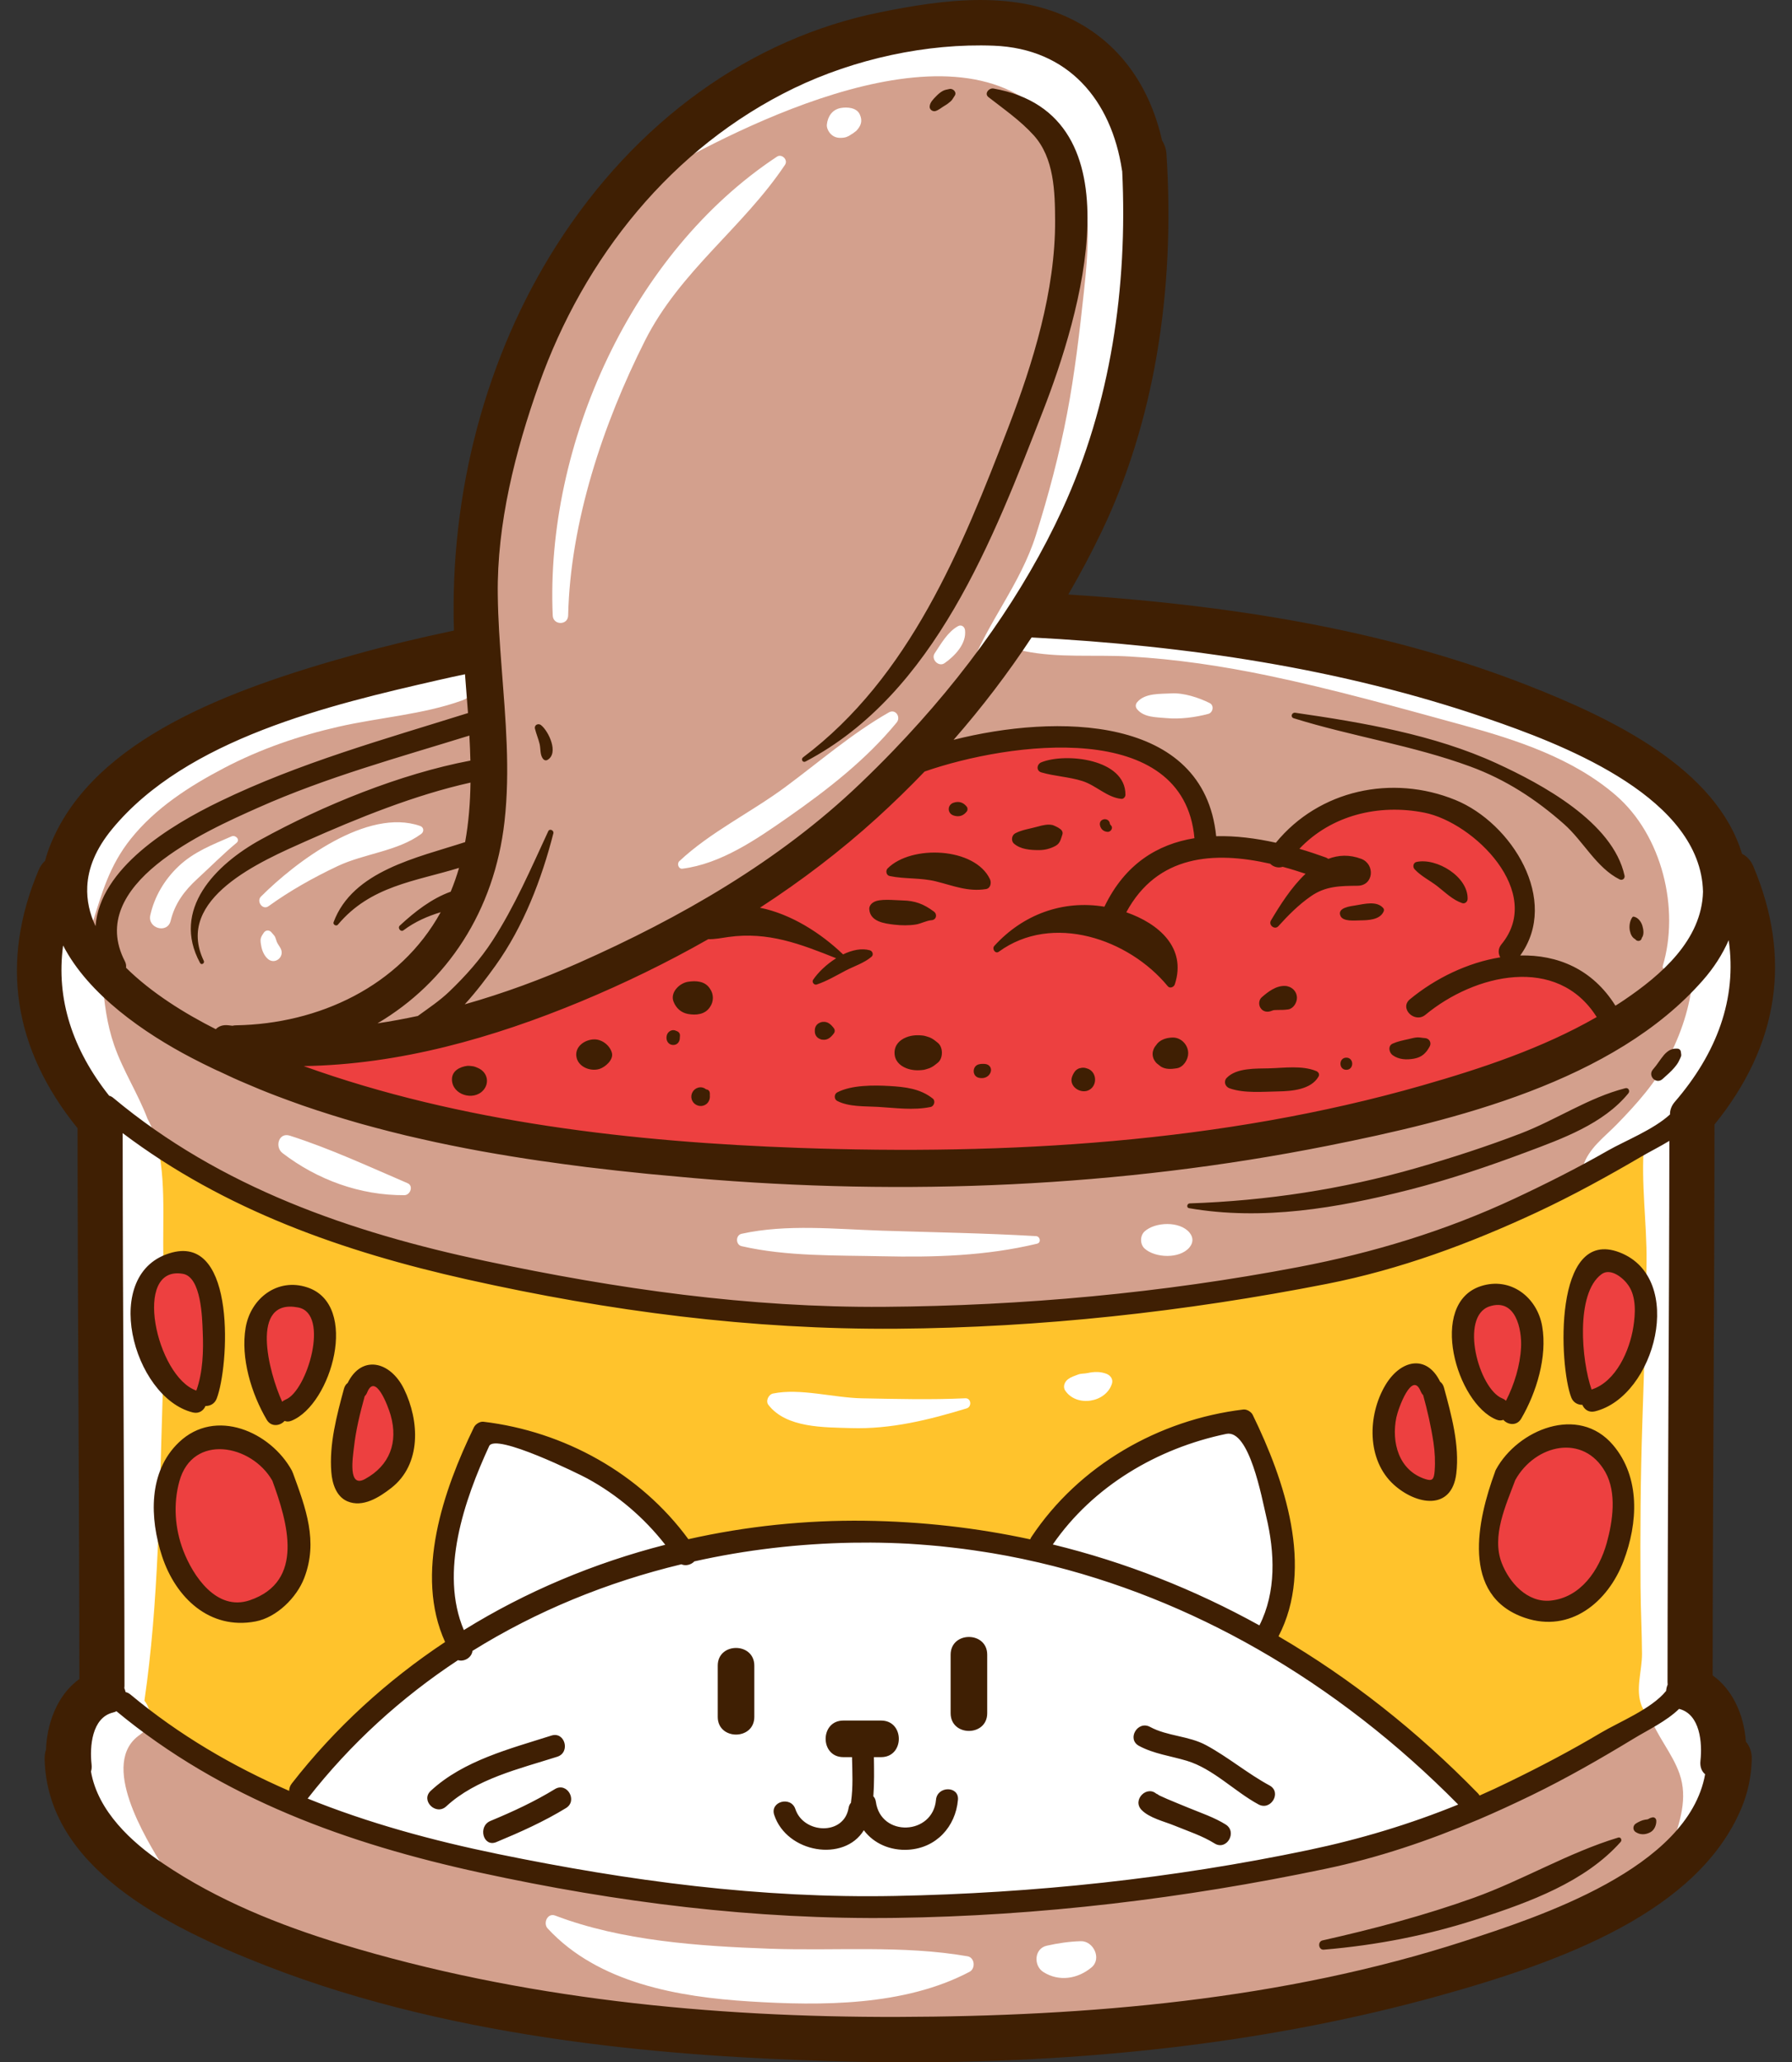
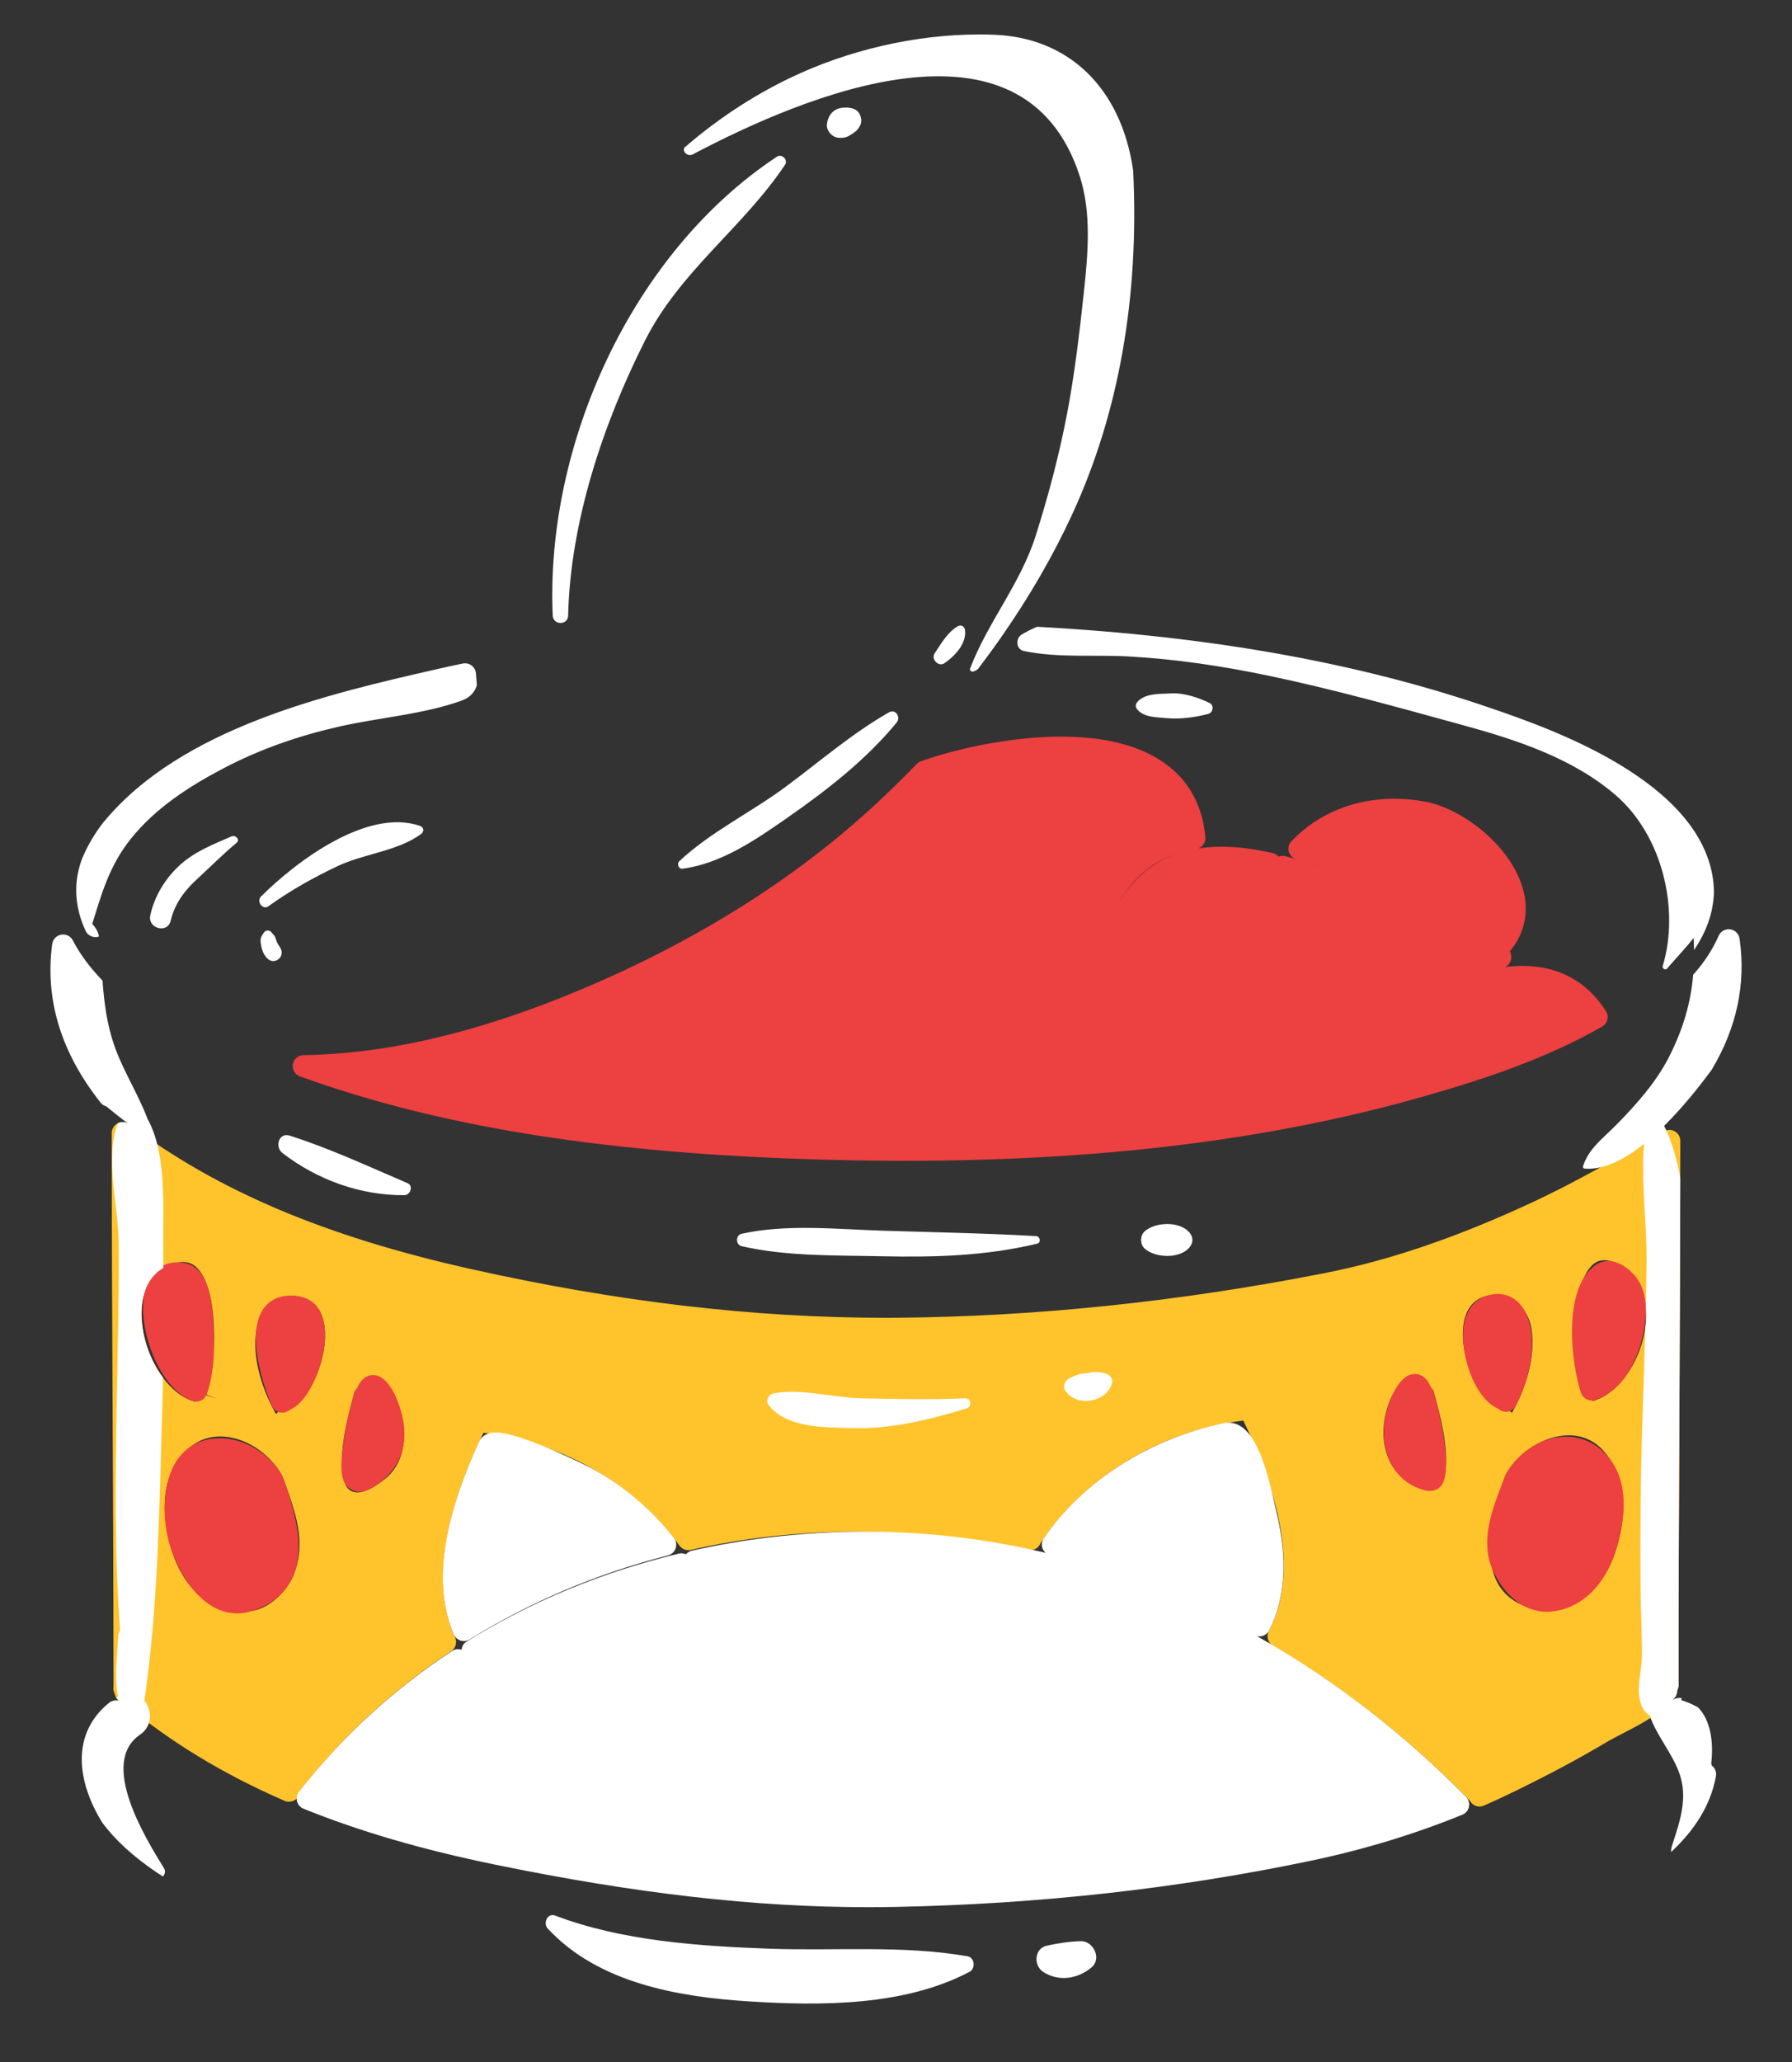
<svg xmlns="http://www.w3.org/2000/svg" height="499.3" preserveAspectRatio="xMidYMid meet" version="1.0" viewBox="-4.1 0.0 434.0 499.3" width="434.0" zoomAndPan="magnify">
  <rect x="-4.1" y="0.0" width="434.0" height="499.3" fill="#333333" stroke="none" />
  <g id="change1_1">
-     <path d="M410.553,427.55c0.74,0.61,1.094,1.576,0.924,2.52c-4.376,24.34-40.498,36.088-59.905,42.399l-0.238,0.077 c-38.454,12.449-82.271,18.317-137.893,18.469l-1.811,0.003c-50.797,0-94.557-5.806-133.779-17.75 c-18.097-5.508-32.056-11.815-43.933-19.85c-10.847-7.299-17.108-15.381-18.601-24.021c-0.074-0.425-0.042-0.858,0.089-1.268 c0.047-0.146,0.058-0.36,0.03-0.618c-0.713-6.411,0.791-13.836,7.154-15.427c0.144-0.032,0.205-0.056,0.272-0.092 c0.391-0.206,0.816-0.306,1.239-0.306c0.606,0,1.208,0.207,1.696,0.61c21.919,18.141,49.561,30.387,86.989,38.537 c33.807,7.351,64.867,10.923,94.952,10.923c1.635,0,3.275-0.012,4.917-0.032c33.544-0.441,68.426-4.418,103.676-11.815 c11.785-2.461,23.691-6.287,36.397-11.696c4.116-1.755,8.372-3.701,13.012-5.954c7.326-3.563,14.856-7.739,24.411-13.543 c0.925-0.563,1.919-1.126,2.938-1.7c2.736-1.543,5.565-3.14,7.629-5.146c0.501-0.488,1.168-0.751,1.852-0.751 c0.217,0,0.437,0.026,0.652,0.081c6.352,1.61,7.856,9.028,7.146,15.433C410.347,426.84,410.316,427.357,410.553,427.55z M245.737,151.69c-0.891,0-1.728,0.447-2.219,1.196c-5.6,8.501-11.881,16.744-18.671,24.501c-0.767,0.875-0.875,2.147-0.266,3.14 c0.491,0.801,1.356,1.268,2.267,1.268c0.216,0,0.436-0.027,0.652-0.081c5.808-1.473,14.786-3.228,24.573-3.228 c15.181,0,33.702,4.208,35.724,24.253c0.137,1.361,1.283,2.391,2.643,2.391c0.025,0,0.83-0.015,1.208-0.015 c3.854,0,8.118,0.514,12.675,1.528c0.193,0.043,0.387,0.064,0.578,0.064c0.788,0,1.549-0.351,2.059-0.975 c6.404-7.832,16.058-12.323,26.483-12.323c4.77,0,9.46,0.928,13.936,2.753c7.617,3.11,14.516,10.796,16.777,18.691 c1.108,3.875,1.623,9.611-2.228,14.945c-0.592,0.819-0.667,1.902-0.196,2.795c0.459,0.875,1.367,1.419,2.351,1.419 c0.021,0,0.773-0.009,0.773-0.009c6.026,0,14.394,1.894,20.025,10.915c0.505,0.807,1.371,1.25,2.258,1.25 c0.476,0,0.956-0.126,1.391-0.395c0.727-0.446,1.452-0.913,2.15-1.39c8.568-5.792,19.998-15.037,20.323-28.524 c-0.02-0.795-0.077-1.571-0.158-2.389c-2.847-24.468-39.839-37.182-53.765-41.968c-32.264-11.108-68.639-17.589-111.205-19.81 C245.828,151.691,245.782,151.69,245.737,151.69z M19.035,226.909c0.158,0,0.318-0.014,0.479-0.042 c1.036-0.19,1.813-0.981,2.064-1.977c-0.089,3.014,0.645,6.043,2.215,9.05c-0.119,0.832,0.163,1.671,0.76,2.264 c6.916,6.856,16.007,12.143,22.417,15.371c0.379,0.191,0.789,0.283,1.195,0.283c0.71,0,1.41-0.285,1.926-0.825 c0.036-0.039,0.148-0.155,0.56-0.155c0.101,0,0.208,0.007,0.34,0.023l0.886,0.106c0.102,0.013,0.224,0.019,0.328,0.019 c0.216,0,0.433-0.027,0.644-0.081c0.075-0.017,0.126-0.025,0.27-0.025c23.466-0.403,43.746-12.187,52.924-30.749 c6.762-13.64,6.925-28.99,6.191-42.207c-0.045-0.818-0.465-1.569-1.137-2.036c-0.45-0.312-0.98-0.475-1.517-0.475 c-0.259,0-0.519,0.04-0.772,0.117c0.41-0.127,0.82-0.252,1.23-0.381c1.179-0.368,1.946-1.499,1.857-2.73 c-0.122-1.66-0.253-3.314-0.383-4.961c-0.118-1.485-0.235-2.963-0.344-4.433c-0.057-0.763-0.439-1.465-1.05-1.925 c-0.464-0.351-1.027-0.536-1.6-0.536c-0.179,0-0.359,0.018-0.538,0.055c-2.166,0.447-4.332,0.913-6.468,1.411 c-26.03,5.949-61.679,14.098-80.524,36.996c-4.134,5.022-6.358,10.223-6.609,15.473c-0.173,3.629,0.583,7.278,2.249,10.839 C17.071,226.324,18.017,226.909,19.035,226.909z M21.638,267.877c22.642,18.912,51.627,31.636,91.219,40.041 c35.971,7.624,66.086,11.175,94.776,11.175l2.4-0.009c34.589-0.255,68.521-3.514,100.859-9.686 c19.326-3.688,36.623-9.168,52.883-16.754c8.603-4.024,16.079-7.864,22.855-11.741c1.154-0.66,2.601-1.377,4.134-2.139 c3.886-1.928,8.29-4.112,11.392-6.966c0.559-0.515,0.87-1.242,0.858-2.003c-0.009-0.433,0.155-0.84,0.485-1.229 c11.187-12.949,15.796-26.843,13.696-41.295c-0.17-1.174-1.096-2.093-2.271-2.253c-0.122-0.016-0.241-0.023-0.36-0.023 c-1.041,0-2.004,0.614-2.431,1.588c-1.408,3.202-3.358,6.232-5.805,9.011c-19.944,22.786-54.745,32.317-89.383,39.225 c-33.073,6.59-67.813,9.932-103.256,9.932c-16.355,0-33.009-0.721-49.5-2.142c-36.712-3.162-79.111-8.736-115.245-26.122 c-1.628-0.768-3.338-1.62-5.379-2.682c-8.473-4.419-23.639-13.687-30.017-26.093c-0.46-0.896-1.379-1.443-2.363-1.443 c-0.149,0-0.3,0.013-0.451,0.038c-1.144,0.197-2.028,1.113-2.183,2.263c-1.817,13.384,2.118,26.3,11.695,38.387 C20.612,267.418,21.068,267.736,21.638,267.877z M114.961,164.74c0.859,11.175,1.749,22.728,0.484,33.874 c-2.295,20.37-12.761,37.018-29.471,46.879c-1.094,0.646-1.579,1.976-1.156,3.174c0.38,1.075,1.393,1.773,2.505,1.773 c0.128,0,0.258-0.009,0.388-0.028c15.81-2.321,32.405-7.3,49.331-14.8c28.924-12.821,51.476-27.178,68.942-43.885 c2.846-2.72,5.616-5.477,8.23-8.195c9.098-9.451,17.229-19.294,24.17-29.257c6.822-9.779,12.617-19.813,17.227-29.824 c11.237-24.423,16.195-52.372,14.737-82.958c0-0.169-0.051-0.498-0.082-0.664c-2.977-19.588-15.525-31.706-33.568-32.416 c-1.199-0.046-2.402-0.07-3.614-0.07c-15.494,0-31.837,3.768-46.022,10.611c-28.929,13.996-51.357,40.022-63.151,73.284 c-7.006,19.738-10.314,36.693-10.111,51.829c0.068,5.604,0.427,11.186,0.946,17.835L114.961,164.74z" fill="#D3A08D" />
-   </g>
+     </g>
  <g id="change2_1">
    <path d="M354.234,437.415c-0.951,0-1.864-0.512-2.343-1.397l2.34-1.26l-2.34,1.259 c-14.542-14.896-30.598-27.534-47.692-37.521c-1.225-0.715-1.672-2.267-1.016-3.525c6.397-12.249,4.319-29.411-6.176-51.013 c-19.989,2.467-38.381,13.544-49.095,29.652c-0.388,1.071-1.417,1.771-2.521,1.771c-0.185,0-0.37-0.021-0.554-0.062 c-12.819-2.775-26.115-4.27-39.518-4.44c-0.755-0.011-1.511-0.013-2.267-0.013c-13.442,0-26.851,1.482-39.855,4.411 c-0.194,0.045-0.39,0.065-0.584,0.065c-0.836,0-1.637-0.395-2.144-1.087c-10.983-15.014-28.275-24.961-47.482-27.33 c-10.059,20.764-12.377,37.445-6.87,49.554c0.54,1.189,0.137,2.595-0.951,3.316c-14.122,9.374-26.406,20.708-36.512,33.689 c0,0.896-0.48,1.799-1.23,2.292c-0.468,0.307-1.025,0.48-1.577,0.48c-0.333,0-0.662-0.063-0.97-0.196 c-14.929-6.49-27.717-14.254-39.093-23.732c-1.014-0.22-1.838-1.038-2.063-2.052c-0.038-0.17-0.071-0.282-0.111-0.363 c-0.202-0.432-0.286-0.909-0.242-1.382c0.011-0.112,0.024-0.229,0.024-0.355c-0.008-22.299-0.117-44.967-0.221-66.89 c-0.104-21.931-0.213-44.607-0.221-66.925c0-1.008,0.569-1.93,1.472-2.379c0.375-0.188,0.782-0.28,1.186-0.28 c0.567,0,1.131,0.182,1.6,0.536c21.244,16.028,47.467,27.145,82.526,34.985c35.671,7.976,68.551,11.853,100.521,11.853 c0.921,0,1.845-0.003,2.769-0.01c33.62-0.257,68.521-3.893,103.732-10.812c15.722-3.095,32.191-8.715,50.35-17.185 c7.523-3.521,15.457-7.754,24.96-13.315c0.917-0.536,1.894-1.066,2.895-1.61c1.277-0.69,2.596-1.407,3.849-2.173 c0.425-0.26,0.905-0.39,1.387-0.39c0.447,0,0.896,0.112,1.298,0.339c0.841,0.471,1.359,1.356,1.359,2.321 c-0.017,21.279-0.121,42.903-0.218,63.816c-0.107,22.032-0.216,44.817-0.226,67.233c0,0.129,0.014,0.247,0.024,0.363 c0.04,0.439-0.031,0.88-0.203,1.285c-0.094,0.216-0.148,0.439-0.166,0.664c-0.038,0.544-0.241,1.063-0.586,1.486 c-2.954,3.645-8.034,6.275-12.518,8.599c-1.498,0.776-2.914,1.509-4.046,2.183c-6.703,3.986-14.022,7.898-22.382,11.959 c-2.489,1.22-4.926,2.349-7.239,3.36C354.95,437.343,354.59,437.415,354.234,437.415z M49.249,347.814 c-3.106,0-5.859,1.121-8.178,3.334c-7.933,7.558-5.023,19.876-3.403,24.822c2.268,6.92,7.803,14.317,16.54,14.317 c1.004,0,2.042-0.1,3.084-0.298c3.889-0.735,8.199-4.637,9.812-8.876c2.997-7.803,0.404-14.896-2.597-23.108 c0,0-0.161-0.428-0.182-0.485c-0.052-0.098-0.099-0.197-0.138-0.3C61.093,351.674,54.973,347.814,49.249,347.814z M360.446,357.37 c-4.054,11.041-4.797,19.797-2.153,25.328c1.49,3.113,4.041,5.246,7.796,6.519c1.616,0.546,3.234,0.823,4.806,0.823 c6.551,0,12.725-5.104,15.725-13.001c1.818-4.77,5.251-16.788-2.093-25.438c-2.294-2.697-5.216-4.065-8.679-4.065 c-5.85,0-12.282,4.011-15.294,9.536l-0.017-0.003c-0.001,0.01-0.005,0.02-0.008,0.03 C360.505,357.193,360.478,357.284,360.446,357.37z M81.786,336.923c-1.665,6.106-3.512,12.94-2.992,19.333 c0.094,1.193,0.504,4.039,2.28,4.815c0.434,0.187,0.899,0.281,1.409,0.281c2.218,0,4.786-1.799,6.525-3.151 c6.209-4.824,5.568-14.125,2.344-20.727c-1.318-2.679-3.384-4.415-5.261-4.415c-1.779,0-2.942,1.62-3.607,2.979 C82.317,336.382,82.079,336.683,81.786,336.923z M338.819,332.772c-1.699,0-3.661,1.527-5.127,3.989 c-3.663,6.188-4.085,15.644,1.558,20.752c2.205,1.999,4.894,3.239,7.021,3.239c0.864,0,3.166,0,3.689-4.283 c0.757-6.271-1.155-13.311-2.843-19.521l-0.079-0.3c-0.344-0.252-0.557-0.546-0.744-0.928 C341.636,334.375,340.5,332.772,338.819,332.772z M66.694,313.771c-4.225,0-7.875,3.413-8.679,8.119 c-1.207,7.061,1.646,15.185,4.735,20.462c0.029-0.014,0.059-0.037,0.08-0.062c0.515-0.583,1.247-0.898,1.993-0.898 c0.269,0,0.54,0.043,0.803,0.124c4.761-2.003,9.236-11.264,8.99-18.762c-0.103-3.149-1.077-7.185-5.13-8.517 C68.546,313.926,67.609,313.771,66.694,313.771z M359.991,341.127c0.753,0,1.489,0.321,2.005,0.914 c0.015,0.017,0.036,0.034,0.061,0.048c3.104-5.343,5.927-13.449,4.723-20.484c-0.793-4.703-4.438-8.112-8.67-8.112 c-0.913,0-1.849,0.156-2.781,0.463c-4.062,1.339-5.038,5.379-5.14,8.534c-0.243,7.488,4.228,16.738,9.042,18.749 C359.48,341.165,359.736,341.127,359.991,341.127z M40.22,305.565c-0.592,0-1.241,0.09-1.93,0.27 c-7.114,1.848-8.136,8.538-8.112,12.358c0.06,9.604,6.163,19.521,13.061,21.224c0.414-0.988,1.36-1.638,2.428-1.638 c0.016,0,0.031,0,0.046,0l2.666,0.867l-2.479-0.956c2.033-5.27,3.349-22.72-1.393-29.631 C43.34,306.357,41.978,305.565,40.22,305.565z M384.452,305.14c-0.987,0-2.467,0.245-3.906,2.348 c-4.706,6.874-3.556,24.961-1.633,29.914l0.162,0.093c1.078,0,2.099,0.649,2.51,1.645c0.02,0.05,0.041,0.076,0.046,0.084 c6.51-1.701,12.335-10.438,12.907-19.555c0.203-3.263-0.1-11.152-7.348-13.945C386.186,305.337,385.263,305.14,384.452,305.14z" fill="#FFC32C" />
  </g>
  <g id="change3_1">
-     <path d="M383.924,248.563c0.628-0.36,1.081-0.961,1.255-1.663c0.176-0.703,0.057-1.446-0.33-2.059 c-4.523-7.177-11.512-10.97-20.217-10.97c-1.374,0-2.776,0.098-4.193,0.29c0.525-0.28,0.954-0.736,1.212-1.276 c0.377-0.79,0.347-1.771-0.089-2.528c3.934-4.755,4.884-10.448,2.747-16.463c-3.572-10.066-14.685-18.08-22.939-19.732 c-2.571-0.51-5.179-0.768-7.755-0.768c-9.798,0-18.661,3.657-24.956,10.3c-0.637,0.673-0.878,1.629-0.634,2.525 c0.213,0.784,0.77,1.422,1.505,1.74c-0.778-0.23-1.543-0.445-2.294-0.646c-0.227-0.06-0.46-0.09-0.694-0.09 c-0.3,0-0.601,0.049-0.884,0.149c-0.092,0-0.2-0.054-0.238-0.091c-0.356-0.366-0.813-0.622-1.312-0.735 c-4.53-1.03-8.576-1.531-12.368-1.531c-1.944,0-3.804,0.135-5.574,0.408c1.068-0.425,1.768-1.514,1.662-2.705 c-1.4-15.71-13.808-24.362-34.935-24.362c-10.532,0-23.218,2.221-33.935,5.944c-0.398,0.138-0.756,0.369-1.046,0.672 c-3.629,3.782-7.46,7.514-11.387,11.088c-19.466,17.687-43.34,32.48-70.959,43.971c-24.275,10.081-45.916,15.133-66.16,15.442 c-1.284,0.021-2.369,0.955-2.581,2.221c-0.211,1.267,0.512,2.503,1.72,2.939c32.907,11.862,71.287,18.206,120.786,19.966 c8.762,0.311,17.405,0.47,25.689,0.469c47.943,0,89.188-5.138,126.087-15.703C354.481,261.535,370.025,256.545,383.924,248.563z M266.69,218.907c3.359-6.086,8.023-10.101,14.145-12.164C274.833,208.862,270.105,212.925,266.69,218.907z M313.224,209.125 c0.896,0.296,1.832,0.619,2.829,0.972c0.003,0.005,0.006,0.009,0.007,0.014C315.086,209.762,314.143,209.434,313.224,209.125z M74.528,321.608c0.652,6.867-3.327,17.67-8.446,19.734c-0.498,0.458-1.162,0.712-1.833,0.712c-0.171,0-0.344-0.017-0.514-0.051 c-0.834-0.166-1.559-0.714-1.913-1.487c-2.004-4.367-6.322-17.074-2.299-23.346c1.009-1.575,2.984-3.45,6.665-3.45 c0.776,0,1.61,0.086,2.479,0.258C71.993,314.631,74.13,317.412,74.528,321.608z M30.804,313.431 c0.829-4.872,3.839-7.778,8.055-7.778c0.582,0,1.191,0.055,1.813,0.164c6.41,1.121,6.798,11.601,6.964,16.077l0.015,0.382 c0.182,4.017,0.207,9.994-1.695,15.316c-0.378,1.058-1.38,1.764-2.503,1.764h-0.017c-0.299,0-0.595-0.05-0.877-0.148 C34.715,336.462,29.288,322.36,30.804,313.431z M64.359,357.616c3.154,8.625,5.611,17.57,2.258,24.574 c-1.751,3.66-4.912,6.286-9.392,7.807c-1.289,0.438-2.588,0.656-3.868,0.656c0,0,0,0,0,0c-7.453,0-12.933-7.4-15.576-14.324 c-2.268-5.969-2.623-12.489-1-18.368c1.676-6.093,6.273-9.729,12.297-9.729c5.975,0,12.042,3.608,15.097,8.983 C64.246,357.343,64.309,357.476,64.359,357.616z M93.07,341.939c2.251,7.948-0.484,14.696-7.504,18.515 c-0.923,0.507-1.789,0.755-2.64,0.755c-0.001,0-0.001,0-0.001,0c-1.148,0-2.199-0.473-2.957-1.328 c-1.769-1.998-1.505-5.496-1.049-9.21l0.077-0.643c0.503-4.525,1.639-8.91,2.666-12.668c0.13-0.477,0.393-0.909,0.757-1.248 c1.074-2.74,2.881-3.153,3.858-3.153C90.094,332.958,92.3,339.24,93.07,341.939z M394.104,321.694 c-1.019,6.54-4.756,14.995-11.937,17.287c-0.269,0.085-0.542,0.125-0.808,0.125c-1.1,0-2.126-0.685-2.508-1.776 c-2.344-6.669-4.708-25.05,3.347-30.951c0.926-0.676,2.019-1.032,3.166-1.032c3.311,0,6.127,2.909,7.154,4.447 C395.034,313.472,394.629,318.35,394.104,321.694z M387.008,355.134c2.618,4.677,2.813,11.13,0.58,19.183 c-2.56,9.19-8.496,15.127-15.881,15.88c-0.395,0.04-0.775,0.058-1.154,0.058c-6.859,0-11.533-5.871-13.453-10.897 c-2.565-6.705,0.239-13.985,2.494-19.833c0.273-0.71,0.541-1.406,0.792-2.084c0.048-0.128,0.104-0.248,0.169-0.367 c3.12-5.596,8.859-9.213,14.621-9.213C380.097,347.86,384.41,350.512,387.008,355.134z M345.697,348.88 c0.387,2.628,0.489,5.15,0.306,7.513c-0.306,3.811-2.261,4.608-3.846,4.608c-0.002,0-0.002,0-0.002,0 c-0.532,0-1.097-0.099-1.772-0.311c-8.192-2.588-10.372-10.929-8.899-18.046c0.021-0.111,2.235-9.948,7.041-9.948 c0.979,0,2.791,0.414,3.908,3.181c0.361,0.336,0.568,0.737,0.701,1.214C344.3,341.331,345.141,345.186,345.697,348.88z M358.771,341.078c-5.159-2.07-8.74-11.268-8.524-18.124c0.207-6.446,3.575-8.505,5.566-9.157c0.98-0.321,1.937-0.487,2.846-0.487 c1.986,0,3.766,0.771,5.146,2.228c2.588,2.73,3.313,7.395,3.128,10.849c-0.22,4.49-1.618,9.467-3.937,14.002 c-0.387,0.756-1.109,1.283-1.947,1.415c-0.142,0.023-0.281,0.032-0.421,0.032C359.938,341.834,359.27,341.567,358.771,341.078z" fill="#ED4040" />
+     <path d="M383.924,248.563c0.628-0.36,1.081-0.961,1.255-1.663c0.176-0.703,0.057-1.446-0.33-2.059 c-4.523-7.177-11.512-10.97-20.217-10.97c-1.374,0-2.776,0.098-4.193,0.29c0.525-0.28,0.954-0.736,1.212-1.276 c0.377-0.79,0.347-1.771-0.089-2.528c3.934-4.755,4.884-10.448,2.747-16.463c-3.572-10.066-14.685-18.08-22.939-19.732 c-2.571-0.51-5.179-0.768-7.755-0.768c-9.798,0-18.661,3.657-24.956,10.3c-0.637,0.673-0.878,1.629-0.634,2.525 c0.213,0.784,0.77,1.422,1.505,1.74c-0.778-0.23-1.543-0.445-2.294-0.646c-0.227-0.06-0.46-0.09-0.694-0.09 c-0.3,0-0.601,0.049-0.884,0.149c-0.092,0-0.2-0.054-0.238-0.091c-0.356-0.366-0.813-0.622-1.312-0.735 c-4.53-1.03-8.576-1.531-12.368-1.531c-1.944,0-3.804,0.135-5.574,0.408c1.068-0.425,1.768-1.514,1.662-2.705 c-1.4-15.71-13.808-24.362-34.935-24.362c-10.532,0-23.218,2.221-33.935,5.944c-0.398,0.138-0.756,0.369-1.046,0.672 c-3.629,3.782-7.46,7.514-11.387,11.088c-19.466,17.687-43.34,32.48-70.959,43.971c-24.275,10.081-45.916,15.133-66.16,15.442 c-1.284,0.021-2.369,0.955-2.581,2.221c-0.211,1.267,0.512,2.503,1.72,2.939c32.907,11.862,71.287,18.206,120.786,19.966 c8.762,0.311,17.405,0.47,25.689,0.469c47.943,0,89.188-5.138,126.087-15.703C354.481,261.535,370.025,256.545,383.924,248.563z M266.69,218.907c3.359-6.086,8.023-10.101,14.145-12.164C274.833,208.862,270.105,212.925,266.69,218.907M313.224,209.125 c0.896,0.296,1.832,0.619,2.829,0.972c0.003,0.005,0.006,0.009,0.007,0.014C315.086,209.762,314.143,209.434,313.224,209.125z M74.528,321.608c0.652,6.867-3.327,17.67-8.446,19.734c-0.498,0.458-1.162,0.712-1.833,0.712c-0.171,0-0.344-0.017-0.514-0.051 c-0.834-0.166-1.559-0.714-1.913-1.487c-2.004-4.367-6.322-17.074-2.299-23.346c1.009-1.575,2.984-3.45,6.665-3.45 c0.776,0,1.61,0.086,2.479,0.258C71.993,314.631,74.13,317.412,74.528,321.608z M30.804,313.431 c0.829-4.872,3.839-7.778,8.055-7.778c0.582,0,1.191,0.055,1.813,0.164c6.41,1.121,6.798,11.601,6.964,16.077l0.015,0.382 c0.182,4.017,0.207,9.994-1.695,15.316c-0.378,1.058-1.38,1.764-2.503,1.764h-0.017c-0.299,0-0.595-0.05-0.877-0.148 C34.715,336.462,29.288,322.36,30.804,313.431z M64.359,357.616c3.154,8.625,5.611,17.57,2.258,24.574 c-1.751,3.66-4.912,6.286-9.392,7.807c-1.289,0.438-2.588,0.656-3.868,0.656c0,0,0,0,0,0c-7.453,0-12.933-7.4-15.576-14.324 c-2.268-5.969-2.623-12.489-1-18.368c1.676-6.093,6.273-9.729,12.297-9.729c5.975,0,12.042,3.608,15.097,8.983 C64.246,357.343,64.309,357.476,64.359,357.616z M93.07,341.939c2.251,7.948-0.484,14.696-7.504,18.515 c-0.923,0.507-1.789,0.755-2.64,0.755c-0.001,0-0.001,0-0.001,0c-1.148,0-2.199-0.473-2.957-1.328 c-1.769-1.998-1.505-5.496-1.049-9.21l0.077-0.643c0.503-4.525,1.639-8.91,2.666-12.668c0.13-0.477,0.393-0.909,0.757-1.248 c1.074-2.74,2.881-3.153,3.858-3.153C90.094,332.958,92.3,339.24,93.07,341.939z M394.104,321.694 c-1.019,6.54-4.756,14.995-11.937,17.287c-0.269,0.085-0.542,0.125-0.808,0.125c-1.1,0-2.126-0.685-2.508-1.776 c-2.344-6.669-4.708-25.05,3.347-30.951c0.926-0.676,2.019-1.032,3.166-1.032c3.311,0,6.127,2.909,7.154,4.447 C395.034,313.472,394.629,318.35,394.104,321.694z M387.008,355.134c2.618,4.677,2.813,11.13,0.58,19.183 c-2.56,9.19-8.496,15.127-15.881,15.88c-0.395,0.04-0.775,0.058-1.154,0.058c-6.859,0-11.533-5.871-13.453-10.897 c-2.565-6.705,0.239-13.985,2.494-19.833c0.273-0.71,0.541-1.406,0.792-2.084c0.048-0.128,0.104-0.248,0.169-0.367 c3.12-5.596,8.859-9.213,14.621-9.213C380.097,347.86,384.41,350.512,387.008,355.134z M345.697,348.88 c0.387,2.628,0.489,5.15,0.306,7.513c-0.306,3.811-2.261,4.608-3.846,4.608c-0.002,0-0.002,0-0.002,0 c-0.532,0-1.097-0.099-1.772-0.311c-8.192-2.588-10.372-10.929-8.899-18.046c0.021-0.111,2.235-9.948,7.041-9.948 c0.979,0,2.791,0.414,3.908,3.181c0.361,0.336,0.568,0.737,0.701,1.214C344.3,341.331,345.141,345.186,345.697,348.88z M358.771,341.078c-5.159-2.07-8.74-11.268-8.524-18.124c0.207-6.446,3.575-8.505,5.566-9.157c0.98-0.321,1.937-0.487,2.846-0.487 c1.986,0,3.766,0.771,5.146,2.228c2.588,2.73,3.313,7.395,3.128,10.849c-0.22,4.49-1.618,9.467-3.937,14.002 c-0.387,0.756-1.109,1.283-1.947,1.415c-0.142,0.023-0.281,0.032-0.421,0.032C359.938,341.834,359.27,341.567,358.771,341.078z" fill="#ED4040" />
  </g>
  <g id="change4_1">
    <path d="M350.949,435.07c0.623,0.632,0.892,1.533,0.714,2.402c-0.18,0.867-0.779,1.592-1.602,1.925 c-11.605,4.733-23.976,8.488-36.767,11.162c-32.105,6.731-65.936,10.489-100.554,11.166c-2.186,0.041-4.365,0.064-6.544,0.064 c-0.001,0-0.003,0-0.005,0c-27.423-0.002-56.118-3.271-90.305-10.287c-17.717-3.641-32.919-8.072-46.478-13.556 c-0.774-0.312-1.356-0.971-1.571-1.774c-0.217-0.808-0.042-1.667,0.472-2.324c10.333-13.235,22.798-24.704,37.047-34.092 c0.438-0.29,0.948-0.438,1.461-0.438c0.257,0,0.517,0.038,0.768,0.114c0.002-0.012,0.106-0.064,0.138-0.107 c0.082-0.82,0.497-1.42,1.197-1.854c15.521-9.665,32.805-16.828,51.372-21.291c0.205-0.05,0.414-0.073,0.622-0.073 c0.367,0,0.733,0.076,1.073,0.228c0.002-0.017,0.106-0.059,0.16-0.116c0.363-0.381,0.828-0.643,1.339-0.757 c12.515-2.806,25.559-4.347,38.771-4.582c1.099-0.019,2.191-0.027,3.285-0.027c14.144,0,28.303,1.611,42.084,4.789 c0,0,1.183,0.273,1.542,0.36c-0.346-0.288-0.615-0.664-0.779-1.094c-0.311-0.817-0.199-1.735,0.299-2.456 c9.62-13.933,25.532-24.09,43.656-27.864c0.363-0.077,0.728-0.115,1.09-0.115c6.298,0,9.157,10.562,11.342,20.459 c0.144,0.65,0.267,1.21,0.371,1.649c2.646,11.029,2.022,20.515-1.862,28.181c-0.326,0.643-0.9,1.128-1.589,1.339 c-0.256,0.08-0.52,0.118-0.782,0.118c-0.213,0-0.426-0.026-0.634-0.078c0.535,0.301,1.066,0.603,1.599,0.907 C319.467,407.104,335.978,419.898,350.949,435.07z M105.787,395.727c0.302,0.717,0.902,1.263,1.642,1.498 c0.263,0.084,0.535,0.126,0.805,0.126c0.49,0,0.977-0.135,1.402-0.4c14.634-9.082,30.797-15.927,48.04-20.343 c0.869-0.224,1.567-0.869,1.856-1.716c0.289-0.851,0.13-1.789-0.421-2.493c-5.349-6.851-12.165-12.645-19.708-16.752 c-0.161-0.09-17.112-8.806-23.43-8.806c-2.622,0-3.646,1.375-4.022,2.194C102.866,368.787,100.851,384.058,105.787,395.727z M60.917,219.429c5.245-3.784,10.893-6.942,16.734-9.709c6.424-3.044,14.52-3.583,20.255-7.796c0.747-0.548,0.66-1.617-0.252-1.935 c-12.784-4.465-30.128,8.669-38.549,17.092C57.934,218.252,59.509,220.444,60.917,219.429z M63.879,229.67 c-0.284-0.559-0.706-1.055-0.947-1.634c-0.178-0.427-0.254-0.913-0.49-1.316c-0.191-0.327-0.499-0.576-0.721-0.879 c-0.509-0.695-1.436-0.741-1.937,0c-0.27,0.399-0.582,0.85-0.71,1.319c-0.168,0.613-0.006,1.305,0.099,1.913 c0.196,1.13,0.689,2.263,1.528,3.051C62.413,233.729,64.92,231.711,63.879,229.67z M257.645,470.023 c-2.802,0.084-5.49,0.479-8.222,1.09c-3.08,0.689-3.258,4.845-0.835,6.377c3.799,2.402,8.334,1.669,11.679-1.13 C262.785,474.253,260.713,469.934,257.645,470.023z M203.255,31.712c1.167-1.218,1.612-2.406,0.867-4.021 c-0.769-1.668-3.075-1.812-4.583-1.542c-2.077,0.371-3.171,2.045-3.384,3.995c-0.09,0.819,0.404,1.767,0.963,2.325 c0.908,0.909,1.997,1.021,3.201,0.847c0.786-0.113,1.494-0.537,2.085-1.051C201.324,33.204,203.321,31.642,203.255,31.712z M19.035,226.909c0.158,0,0.318-0.014,0.479-0.042c0.134-0.025,0.249-0.085,0.374-0.128c-0.26-1.2-0.852-2.222-1.662-3.005 c2.333-7.45,4.15-14.111,9.345-20.615c6.003-7.513,14.234-12.78,22.655-17.189c8.777-4.595,18.06-7.775,27.691-9.974 c9.783-2.233,20.521-2.962,29.901-6.356c1.963-0.71,3.101-2.111,3.572-3.676c-0.074-0.955-0.151-1.91-0.222-2.858 c-0.057-0.763-0.439-1.465-1.05-1.925c-0.464-0.351-1.027-0.536-1.6-0.536c-0.179,0-0.359,0.018-0.538,0.055 c-2.166,0.447-4.332,0.913-6.468,1.411c-26.03,5.949-61.679,14.098-80.524,36.996c-0.318,0.386-0.604,0.775-0.899,1.164 c-1.753,2.466-3.238,5.057-4.333,7.73c-0.797,2.179-1.271,4.374-1.376,6.579c-0.173,3.629,0.583,7.278,2.249,10.839 C17.071,226.324,18.017,226.909,19.035,226.909z M29.79,420.037c3.146-2.153,2.916-5.956,1.087-8.245 c3.481-23.896,3.601-48.479,4.381-72.59c0.061-1.877,0.084-3.758,0.123-5.636c-3.086-4.12-5.167-9.794-5.202-15.373 c-0.021-3.239,0.727-8.531,5.286-11.196c-0.012-2.056-0.024-4.114-0.031-6.168c-0.025-9.138,0.737-21.633-3.724-29.774 c-0.018-0.029-0.038-0.053-0.054-0.082c-2.303-6.141-5.938-11.654-8.096-17.875c-1.803-5.198-2.433-10.396-2.833-15.665 c-2.857-2.967-5.375-6.214-7.179-9.72c-0.46-0.896-1.379-1.443-2.363-1.443c-0.149,0-0.3,0.013-0.451,0.038 c-1.144,0.197-2.028,1.113-2.183,2.263c-1.817,13.384,2.118,26.3,11.695,38.387c0.365,0.461,0.82,0.778,1.391,0.92 c1.748,1.46,3.547,2.871,5.373,4.258c-0.429-0.27-0.909-0.433-1.402-0.433c-0.399,0-0.8,0.092-1.172,0.275 c-0.003,0.01-0.01,0.02-0.015,0.03c-3.167,8.372,0.137,19.9,0.221,28.82c0.12,12.784-0.242,25.591-0.469,38.373 c-0.326,18.286-0.588,37.133,0.818,55.598c-0.229,0.293-0.405,0.646-0.43,1.12c-0.229,4.433-1.048,10.025-0.085,14.819 c-0.032,0.019-0.064,0.027-0.096,0.048c-0.118,0.077-0.221,0.159-0.336,0.236c0.178,0.293,0.398,0.557,0.668,0.769 c-0.203-0.047-0.404-0.104-0.612-0.104c-0.423,0-0.848,0.1-1.239,0.306c-0.067,0.036-0.128,0.06-0.272,0.092 c-0.005,0.002-0.009,0.005-0.015,0.006c-9.743,7.689-7.93,19.446-1.925,29.193c3.141,4.239,7.564,8.297,13.269,12.135 c0.472,0.319,0.968,0.617,1.446,0.931c0.478-0.519,0.682-1.302,0.262-1.984C31.098,445.016,19.855,426.841,29.79,420.037z M243.342,153.646c-1.53,0.923-1.393,3.589,0.521,3.985c8.389,1.737,17.029,0.84,25.542,1.324 c11.301,0.642,22.387,2.293,33.462,4.597c15.897,3.309,31.666,7.735,47.326,12.026c13,3.562,26.613,8.008,36.992,16.947 c11.328,9.756,15.549,27.611,11.406,41.394c-0.175,0.579,0.628,1.085,1.042,0.606c2.262-2.617,4.521-4.967,6.442-7.422 c0.059,0.992,0.078,1.964,0.095,2.934c2.786-4.085,4.704-8.787,4.833-14.177c-0.02-0.795-0.077-1.571-0.158-2.389 c-2.847-24.468-39.839-37.182-53.765-41.968c-31.962-11.004-67.966-17.461-110.021-19.739 C245.777,152.305,244.534,152.927,243.342,153.646z M410.37,426.632c0.53-4.797-0.18-10.162-3.239-13.23 c-1.335-0.745-2.708-1.349-4.088-1.755c0.074-0.139,0.12-0.302,0.189-0.444c-0.004-0.002-0.005-0.003-0.009-0.003 c-0.216-0.055-0.436-0.081-0.652-0.081c-0.632,0-1.238,0.248-1.722,0.667c0.211-0.23,0.438-0.455,0.631-0.694 c0.345-0.424,0.548-0.942,0.586-1.486c0.018-0.225,0.072-0.448,0.166-0.664c0.172-0.405,0.243-0.846,0.203-1.285 c-0.011-0.116-0.024-0.234-0.024-0.363c0.01-22.416,0.118-45.201,0.226-67.233c0.083-17.984,0.167-36.486,0.202-54.853 c-0.819-4.493-2.022-8.804-3.904-12.608c4.734-4.681,8.838-9.944,11.494-13.549c6.078-10.159,8.361-20.807,6.768-31.778 c-0.17-1.174-1.096-2.093-2.271-2.253c-0.122-0.016-0.241-0.023-0.36-0.023c-1.041,0-2.004,0.614-2.431,1.588 c-1.408,3.202-3.358,6.232-5.805,9.011c-0.115,0.132-0.248,0.251-0.363,0.384c-0.567,6.636-2.333,13.022-5.874,19.969 c-3.126,6.131-7.829,11.374-12.596,16.267c-3.114,3.193-6.858,5.824-8.215,10.188c-0.09,0.288,0.149,0.531,0.42,0.553 c4.66,0.359,9.667-2.241,14.365-5.993c-0.788,9.361,0.704,19.286,0.606,28.609c-0.038,3.624-0.104,7.248-0.186,10.873 c0.121,1.267,0.104,2.396,0.051,3.225c-0.036,0.588-0.097,1.172-0.176,1.754c-0.208,7.912-0.473,15.824-0.731,23.728 c-0.422,13.023-0.507,26.087-0.414,39.118c0.038,5.376,0.322,10.749,0.353,16.127c0.025,4.233-1.646,8.546-0.114,12.567 c0.399,1.049,1.113,1.882,1.978,2.412c1.629,4.824,5.479,9.122,7.214,14.078c2.101,5.996,0.063,11.669-1.83,17.506 c-0.161,0.499-0.211,0.991-0.187,1.466c5.529-5.155,9.563-11.208,10.848-18.354c0.17-0.943-0.184-1.909-0.924-2.52 C410.316,427.357,410.347,426.84,410.37,426.632z M163.626,37.404c26.736-14.092,80.138-36.866,93.772,5.236 c2.892,8.923,1.985,18.911,1.004,28.077c-1.031,9.641-2.244,19.874-4.054,29.366c-1.899,9.961-4.522,19.854-7.576,29.521 c-3.74,11.837-11.629,20.971-15.924,32.258c-0.214,0.561,0.477,0.914,0.915,0.704c0.321-0.153,0.623-0.34,0.936-0.51 c1.971-2.583,3.872-5.178,5.686-7.781c6.822-9.779,12.617-19.813,17.227-29.824c11.237-24.423,16.195-52.372,14.737-82.958 c0-0.169-0.051-0.498-0.082-0.664c-2.977-19.588-15.525-31.706-33.568-32.416c-1.199-0.046-2.402-0.07-3.614-0.07 c-15.494,0-31.837,3.768-46.022,10.611c-9.174,4.438-17.687,10.094-25.421,16.799C161.109,36.865,162.586,37.951,163.626,37.404z M160.413,208.529c-0.621,0.586-0.191,1.925,0.75,1.809c9.355-1.172,17.972-7.13,25.55-12.421 c9.532-6.655,18.942-13.957,26.348-22.975c1.082-1.319-0.269-3.371-1.888-2.446c-8.992,5.131-16.817,11.955-25.108,18.093 C177.784,196.717,167.895,201.493,160.413,208.529z M224.651,160.58c2.493-1.738,5.355-4.707,4.966-8.004 c-0.099-0.834-0.879-1.411-1.687-0.968c-2.507,1.37-4.114,4.27-5.666,6.585C221.311,159.619,223.22,161.577,224.651,160.58z M133.499,149.032c0.507-22.629,8.484-46.477,18.622-66.581c8.493-16.843,23.694-27.281,33.904-42.556 c0.793-1.186-0.776-2.744-1.96-1.96c-35.111,23.203-56.105,69.691-54.303,111.097C129.866,151.433,133.444,151.449,133.499,149.032z M51.98,202.511c-4.621,2.028-9.101,3.706-12.837,7.247c-3.385,3.208-5.824,7.284-6.843,11.836 c-0.716,3.204,4.152,4.568,4.927,1.359c1.009-4.179,3.334-7.289,6.462-10.155c3.16-2.896,6.201-5.982,9.5-8.72 C54.132,203.292,52.928,202.095,51.98,202.511z M94.614,286.491c-9.406-4.037-18.761-8.394-28.523-11.511 c-2.703-0.863-3.692,2.741-1.777,4.212c8.452,6.493,18.839,10.265,29.515,10.2C95.264,289.383,96.107,287.13,94.614,286.491z M230.225,473.676c-15.774-2.739-31.981-1.259-47.929-1.835c-17.1-0.614-35.812-1.877-51.942-8.024 c-1.859-0.709-2.99,1.854-1.817,3.124c12.264,13.259,31.696,16.591,48.912,17.669c17.375,1.089,37.498,1.136,53.266-7.175 C232.208,476.646,231.989,473.984,230.225,473.676z M259.312,332.456c-0.801,0.178-1.589,0.066-2.379,0.384 c-0.815,0.324-1.58,0.539-2.306,1.062c-0.86,0.62-1.404,1.818-0.736,2.813c2.736,4.064,9.862,2.942,11.314-1.706 c0.336-1.074-0.393-2.012-1.349-2.375C262.38,332.073,260.843,332.117,259.312,332.456z M204.639,338.575 c-6.801-0.127-14.955-2.512-21.529-1.157c-1.086,0.224-1.836,1.812-1.116,2.744c4.343,5.63,13.479,5.421,19.987,5.625 c9.676,0.302,18.872-1.984,28.028-4.774c1.311-0.399,1.112-2.515-0.331-2.447C221.376,338.954,212.953,338.73,204.639,338.575z M288.875,170.239c-2.646-1.325-6.313-2.522-9.309-2.346c-2.697,0.159-6.343-0.122-8.242,2.112c-0.468,0.549-0.468,1.211,0,1.762 c1.682,1.979,4.596,1.878,7.015,2.106c3.287,0.312,6.997-0.164,10.193-1.015C289.679,172.553,290.006,170.806,288.875,170.239z M246.806,299.303c-12.44-0.726-24.881-0.918-37.335-1.322c-11.116-0.361-23.019-1.653-33.957,0.754 c-1.499,0.33-1.482,2.663,0,3.004c10.895,2.502,22.818,2.193,33.957,2.438c12.737,0.277,25.156-0.059,37.584-3.039 C248.124,300.882,247.825,299.361,246.806,299.303z M273.112,298.158c-1.145,1.039-1.145,3.119,0,4.156 c2.553,2.312,8.535,2.547,10.876-0.3c0.938-1.14,0.938-2.414,0-3.556C281.647,295.613,275.665,295.847,273.112,298.158z" fill="#FFF" />
  </g>
  <g id="change5_1">
-     <path d="M197.77,248.872c0.387,0.39,0.387,1.045,0,1.437c-0.059,0.11-0.144,0.207-0.238,0.299 c-0.168,0.23-0.373,0.424-0.635,0.625c-0.028,0.02-0.051,0.045-0.079,0.063c-0.001,0.001-0.001,0.001-0.002,0.002l0.001-0.002 c-0.008,0.006-0.018,0.01-0.025,0.016c-0.462,0.354-1.062,0.518-1.674,0.429c-0.073-0.007-0.145-0.016-0.213-0.029 c-0.011-0.003-0.022-0.002-0.033-0.005c-0.034-0.009-0.068-0.019-0.101-0.027c-0.028-0.006-0.047-0.019-0.072-0.026 c-0.063-0.021-0.125-0.041-0.183-0.068c-0.931-0.359-1.316-1.173-1.275-1.995c-0.041-0.82,0.345-1.634,1.275-1.994 c0.059-0.027,0.12-0.048,0.183-0.068c0.025-0.009,0.044-0.02,0.072-0.027c0.033-0.01,0.067-0.018,0.101-0.028 c0.011-0.003,0.022-0.001,0.033-0.004c0.068-0.015,0.141-0.022,0.213-0.03c0.612-0.089,1.212,0.076,1.674,0.43 c0.008,0.005,0.018,0.009,0.025,0.015l-0.001-0.002c0.001,0.001,0.001,0.001,0.002,0.002c0.028,0.018,0.051,0.043,0.079,0.063 c0.263,0.201,0.467,0.395,0.635,0.625C197.626,248.665,197.711,248.761,197.77,248.872z M211.368,212.117 c3.697,0.766,7.465,0.366,11.214,1.295c4.223,1.047,7.687,2.556,12.105,1.863c1.121-0.175,1.369-1.539,0.97-2.39 c-3.646-7.752-19.045-8.386-24.779-2.619C210.322,210.828,210.533,211.945,211.368,212.117z M259.746,263.878 c2.078-1.219,1.736-4.558-0.642-5.192c-0.577-0.218-1.153-0.213-1.682-0.025c0.028-0.022,0.054-0.043,0.081-0.063 c-0.438,0.122-0.818,0.344-1.141,0.665c-0.11,0.111-0.176,0.232-0.255,0.349c-0.051,0.058-0.104,0.112-0.149,0.176 c0.014-0.013,0.03-0.022,0.043-0.033c-0.174,0.276-0.314,0.57-0.44,0.908C254.647,263.087,257.729,265.058,259.746,263.878z M276.123,257.524l0.68,0.523c-0.705-0.534-0.61-0.459,0.289,0.231c1.184,0.694,2.49,0.593,3.794,0.391 c1.64-0.257,2.782-2.116,2.782-3.655c0-2.025-1.725-3.848-3.792-3.792c-1.524,0.041-3.146,0.521-4.01,1.883 c-0.306,0.358-0.541,0.756-0.672,1.218c-0.268,0.754-0.145,1.718,0.277,2.394C275.657,257.013,275.853,257.305,276.123,257.524z M226.81,197.444c1.306,0.456,2.438,0.099,3.258-0.993c0.204-0.272,0.204-0.81,0-1.083c-0.82-1.091-1.952-1.448-3.258-0.993 C225.295,194.903,225.295,196.917,226.81,197.444z M293.68,263.513c3.515,1.252,8.105,0.814,11.772,0.752 c3.257-0.056,7.946-0.409,9.773-3.582c0.323-0.561-0.008-1.124-0.548-1.348c-3.461-1.423-7.848-0.743-11.479-0.656 c-3.127,0.074-7.834-0.144-10.188,2.296C292.175,261.84,292.612,263.132,293.68,263.513z M212.487,223.892 c1.708,0.197,3.557,0.23,5.258-0.049c1.233-0.203,2.539-0.949,3.759-1.033c1.173-0.079,1.466-1.429,0.568-2.096 c-2.455-1.823-4.527-2.633-7.692-2.695c-1.91-0.037-5.441-0.497-6.926,0.444c-0.039,0.023-0.077,0.048-0.115,0.071 c-0.526,0.333-0.954,0.938-0.911,1.591C206.623,223.159,210.069,223.612,212.487,223.892z M159.912,249.709 c-0.172-0.075-0.341-0.158-0.52-0.213c-0.844-0.261-1.746,0.302-1.981,1.125c-0.033,0.097-0.054,0.196-0.065,0.299 c-0.185,1.048,0.445,2.102,1.602,2.102c1.099,0,1.657-0.925,1.598-1.901c0.008-0.037,0.016-0.072,0.021-0.107 c0.003,0.016,0.005,0.016,0.003-0.011C160.651,250.485,160.491,249.962,159.912,249.709z M190.991,184.389 c31.294-16.417,45.483-53.969,57.57-85.042c8.715-22.403,23.84-71.583-12.055-77.914c-1.078-0.189-2.305,1.231-1.214,2.083 c3.738,2.918,7.761,5.705,10.946,9.229c4.985,5.512,5.164,13.714,5.193,20.7c0.071,16.908-5.328,34.424-11.338,50.061 c-11.258,29.306-23.892,60.475-49.697,79.868C189.803,183.82,190.303,184.749,190.991,184.389z M125.462,176.437 c0.305,1.248,0.818,2.426,1.122,3.681c0.285,1.176,0.054,2.578,0.799,3.583c0.265,0.357,0.698,0.532,1.112,0.292 c2.811-1.622,0.274-6.957-1.557-8.414C126.271,175.047,125.24,175.519,125.462,176.437z M111.019,258.327 c-0.281-0.114-0.576-0.167-0.878-0.19c-0.262-0.036-0.8-0.093-1.034-0.064c-1.808,0.222-3.797,1.191-3.75,3.353 c0.081,3.666,5.174,5.206,7.553,2.595c1.208-1.326,1.261-3.258,0-4.579C112.354,258.859,111.751,258.611,111.019,258.327z M387.803,444.935c-12.077,3.66-23.021,10.283-34.928,14.564c-11.92,4.281-24.33,7.56-36.677,10.334 c-1.245,0.278-0.987,2.351,0.303,2.242c12.935-1.083,25.412-3.531,37.753-7.574c12.102-3.966,25.531-8.82,34.156-18.526 C388.804,445.53,388.432,444.743,387.803,444.935z M222.464,26.889c0.799-0.236,1.52-0.897,2.241-1.309 c0.487-0.277,1.025-0.675,1.444-1.052c0.43-0.387,0.625-0.874,0.954-1.326c0.617-0.848-0.395-1.864-1.271-1.652 c-0.577,0.141-1.075,0.18-1.614,0.474c-0.584,0.317-1.146,0.803-1.601,1.279c-0.665,0.697-1.516,1.493-1.566,2.51 C221.012,26.534,221.792,27.087,222.464,26.889z M139.877,251.666c-2.375,0-4.965,1.831-4.324,4.467 c0.562,2.311,3.497,3.372,5.587,2.673c1.362-0.456,3.401-2.204,2.952-3.881C143.616,253.142,141.732,251.666,139.877,251.666z M395.882,440.113c-0.041,0.005-0.075,0.01-0.136,0.018c-0.198,0.057-0.405,0.174-0.583,0.28c-0.245,0.15-0.46,0.134-0.789,0.181 c-0.79,0.11-1.644,0.541-2.29,0.947c-0.762,0.476-0.809,1.624,0,2.09c0.572,0.332,0.978,0.477,1.65,0.501 c0.655,0.022,1.348-0.201,1.914-0.518c0.958-0.53,1.448-1.803,1.386-2.8C397,440.229,396.419,439.846,395.882,440.113z M162.508,237.723c-2.052,0.328-4.365,2.579-3.483,4.813c0.616,1.56,1.81,2.66,3.483,2.975c1.941,0.361,4.168,0.145,5.324-1.66 c0.957-1.308,0.958-3.15,0.005-4.461C166.666,237.539,164.471,237.409,162.508,237.723z M344.02,214.594 c1.913,1.489,3.683,3.293,6.024,4.085c0.65,0.22,1.271-0.354,1.293-0.984c0.176-5.414-7.501-10.05-12.376-8.992 c-0.813,0.176-0.976,1.212-0.466,1.764C340.057,212.16,342.212,213.185,344.02,214.594z M321.965,256.092 c-1.896,0-1.896,2.942,0,2.942C323.862,259.035,323.862,256.092,321.965,256.092z M333.193,255.502 c1.524,1.08,3.344,1.15,5.128,0.839c1.906-0.332,2.972-1.337,3.842-2.979c0.49-0.918-0.125-1.95-1.15-2.005 c-0.631-0.032-1.214-0.199-1.857-0.169c-0.729,0.035-1.432,0.257-2.141,0.415c-1.323,0.295-2.573,0.536-3.821,1.086 C331.966,253.227,332.309,254.879,333.193,255.502z M211.381,262.959c-3.806-0.223-9.279-0.27-12.724,1.546 c-0.774,0.408-0.783,1.657,0,2.063c2.861,1.48,6.702,1.258,9.86,1.439c4.232,0.243,8.573,0.89,12.771,0.026 c0.839-0.173,1.234-1.463,0.533-2.024C218.805,263.594,215.132,263.18,211.381,262.959z M325.232,222.853 c1.969-0.03,4.835-0.081,5.762-2.142c0.141-0.311,0.12-0.6-0.11-0.86c-1.575-1.788-4.578-0.97-6.638-0.633 c-1.233,0.201-4.61,0.544-3.687,2.58C321.19,223.183,324.009,222.87,325.232,222.853z M167.803,264.651 c-0.029-0.51-0.377-0.829-0.87-0.879c-0.541-0.42-1.205-0.624-1.944-0.421c-1.191,0.327-1.911,1.597-1.583,2.788 c0.328,1.19,1.597,1.91,2.787,1.582c1.252-0.342,1.83-1.577,1.583-2.787C167.859,265.214,167.868,265.121,167.803,264.651z M303.956,244.722c0.371-0.161,0.775-0.178,1.313-0.176c0.89,0.002,1.723-0.003,2.61-0.135c1.253-0.186,2.124-1.622,2.124-2.791 c0-1.621-1.317-2.835-2.895-2.894c-2.179-0.08-4.124,1.426-5.646,2.762c-0.691,0.605-0.769,1.737-0.324,2.496 C301.754,245.035,302.926,245.173,303.956,244.722z M130.288,433.2c-4.954,3.031-10.25,5.482-15.608,7.705 c-3.118,1.297-1.753,6.44,1.414,5.128c5.786-2.401,11.527-4.967,16.879-8.243C135.889,436.005,133.221,431.407,130.288,433.2z M386.552,349.88c6.68,7.867,6.043,18.941,2.55,28.104c-3.791,9.976-12.899,17.452-23.865,13.75 c-15.702-5.316-11.501-23.797-7.285-35.279v-0.02c0-0.016,0.02-0.034,0.02-0.053c0.052-0.193,0.142-0.389,0.247-0.583 C363.447,346.212,378.153,340.012,386.552,349.88z M384.692,356.435c-5.281-9.389-16.975-6.749-21.813,1.933 c-2.27,6.095-5.776,13.557-3.296,20.042c1.809,4.73,6.184,9.709,11.854,9.143c7.301-0.743,11.765-7.389,13.591-13.944 C386.482,368.364,387.509,361.468,384.692,356.435z M129.446,420.235c-10.039,3.201-21.305,6.033-29.228,13.382 c-2.519,2.336,1.25,6.084,3.758,3.759c7.196-6.674,17.769-9.107,26.884-12.016C134.112,424.323,132.722,419.189,129.446,420.235z M220.966,251.195c1.248,0.37-0.927-0.365-1.269-0.415c-1.463-0.212-2.92-0.168-4.301,0.381c-1.633,0.649-2.851,1.87-2.851,3.745 c0,1.873,1.218,3.095,2.851,3.743c1.381,0.55,2.838,0.595,4.301,0.382c0.342-0.05,2.517-0.786,1.269-0.416 c0.85-0.251,1.365-0.768,2.035-1.284c1.353-1.051,1.353-3.802,0-4.851C222.332,251.962,221.816,251.447,220.966,251.195z M93.74,336.308c3.756,7.69,4.288,18.251-3.102,23.992c-2.87,2.231-6.875,4.818-10.631,3.207c-2.711-1.188-3.65-4.342-3.863-7.034 c-0.55-6.753,1.311-13.77,3.065-20.236c0.177-0.62,0.478-1.081,0.886-1.365C83.481,327.945,90.426,329.574,93.74,336.308z M84.295,358.122c5.989-3.262,8.08-8.879,6.219-15.451c-0.637-2.234-3.703-10.403-5.687-5.528c-0.143,0.371-0.354,0.688-0.603,0.919 c-1.1,4.023-2.127,8.116-2.587,12.262C81.354,352.857,80.096,360.423,84.295,358.122z M345.603,335.954 c1.788,6.592,3.827,13.945,2.995,20.837c-1.117,9.127-9.711,7.602-15.134,2.694c-6.593-5.972-6.379-16.781-2.055-24.082 c3.686-6.201,10.012-7.53,13.271-0.85C345.089,334.856,345.427,335.314,345.603,335.954z M343.069,349.278 c-0.584-3.88-1.454-7.69-2.498-11.48c-0.248-0.23-0.443-0.551-0.604-0.922c-2.055-5.086-5.404,4.04-5.882,6.309 c-1.242,6.006,0.529,12.898,7.087,14.97c1.646,0.516,2.021,0.02,2.18-1.965C343.53,353.903,343.404,351.564,343.069,349.278z M354.497,311.43c7.231-2.375,13.715,2.675,14.903,9.727c1.258,7.354-1.382,16.018-5.085,22.346 c-1.082,1.843-3.262,1.505-4.324,0.284c-0.478,0.192-1.046,0.211-1.684-0.055C348.632,339.833,341.704,315.647,354.497,311.43z M359.724,338.593c0.354,0.141,0.656,0.337,0.903,0.584c2.021-3.95,3.438-8.593,3.649-12.935c0.232-4.305-1.273-12.013-7.636-9.922 C349.305,318.73,354.054,336.325,359.724,338.593z M303.372,432.316c-5.352-2.892-10.003-6.852-15.358-9.745 c-4.245-2.297-9.378-2.155-13.582-4.43c-3.015-1.629-5.698,2.959-2.683,4.588c3.577,1.936,7.729,2.453,11.587,3.613 c6.358,1.915,11.566,7.436,17.354,10.563C303.704,438.536,306.387,433.948,303.372,432.316z M292.74,441.766 c-2.732-1.708-5.945-2.784-8.913-4.005c-1.754-0.722-3.519-1.431-5.265-2.176c-0.623-0.268-1.241-0.545-1.852-0.835 c-0.265-0.127-1.128-0.825-0.561-0.246c-2.401-2.454-6.158,1.308-3.76,3.757c1.896,1.939,5.489,2.767,7.915,3.761 c3.242,1.33,6.769,2.47,9.752,4.333C292.973,448.178,295.64,443.578,292.74,441.766z M226.133,400.648c0,4.727,0,9.449,0,14.177 c0,5.714,8.858,5.714,8.858,0c0-4.728,0-9.45,0-14.177C234.992,394.934,226.133,394.934,226.133,400.648z M169.726,403.305 c0,4.135,0,8.271,0,12.404c0,5.714,8.86,5.714,8.86,0c0-4.133,0-8.27,0-12.404C178.586,397.592,169.726,397.592,169.726,403.305z M222.588,435.791c-0.747,8.572-13.371,9.138-14.565,0.477c-0.081-0.585-0.306-1.015-0.61-1.326 c0.239-3.155,0.179-6.319,0.136-9.485c0.584,0,1.168,0,1.75,0c5.714,0,5.714-8.859,0-8.859c-3.051,0-6.104,0-9.155,0 c-5.713,0-5.713,8.859,0,8.859c0.701,0,1.402,0,2.103,0c0.079,3.601,0.283,7.264-0.236,10.812c-0.012,0.077-0.006,0.15-0.01,0.226 c-0.28,0.308-0.493,0.71-0.581,1.25c-1.096,6.753-10.888,6.316-12.889,0.297c-1.075-3.238-6.21-1.852-5.125,1.41 c3.063,9.221,16.929,11.51,21.704,3.705c2.405,3.219,6.411,4.993,10.81,4.718c6.714-0.42,11.415-5.565,11.985-12.082 C228.204,432.375,222.885,432.403,222.588,435.791z M382.193,341.729c-1.508,0.371-2.605-0.459-3.067-1.576 c-1.078,0.018-2.196-0.514-2.69-1.79c-2.959-7.619-4.448-41.34,11.712-35.118C404.289,309.462,396.83,338.116,382.193,341.729z M381.36,336.449c5.936-1.896,9.233-9.479,10.119-15.167c0.494-3.155,0.744-7.213-1.17-10.012c-1.17-1.754-4.288-4.395-6.539-2.746 C377.409,313.183,378.951,329.593,381.36,336.449z M248.093,184.581c-1.109,0.45-1.291,2.057,0,2.438 c3.276,0.965,6.727,1.062,10,2.114c3.284,1.058,5.913,3.953,9.386,4.298c0.536,0.054,0.981-0.488,0.985-0.986 C268.532,183.729,253.97,182.205,248.093,184.581z M264.719,199.532c-0.162-1.793-2.811-1.408-2.414,0.328 c0.218,0.942,0.903,1.5,1.852,1.563c0.354,0.023,0.731-0.213,0.898-0.515c0.132-0.236,0.177-0.442,0.124-0.71 C265.135,199.982,264.726,199.619,264.719,199.532z M358.32,184.81c-15.086-6.925-32.405-9.865-48.723-12.229 c-0.861-0.125-1.241,1.062-0.366,1.334c14.145,4.406,28.82,6.558,42.772,11.692c8.579,3.156,15.848,7.89,22.68,13.924 c4.715,4.164,7.831,10.581,13.469,13.403c0.648,0.325,1.348-0.202,1.192-0.918C386.538,199.066,369.229,189.815,358.32,184.81z M234.476,257.619c-0.494-0.044-1.024-0.046-1.556,0.098c-1.583,0.429-1.622,2.83,0,3.238c1.111,0.276,2.288-0.061,2.816-1.14 C236.246,258.773,235.614,257.718,234.476,257.619z M252.308,200.529c0.647,0.236-1.072-0.647-1.425-0.741 c-1.138-0.3-2.519,0.031-3.617,0.345c-1.801,0.517-3.819,0.757-5.486,1.636c-0.87,0.458-1.069,1.826-0.321,2.488 c1.595,1.409,3.985,1.577,6.024,1.579c1.453,0.002,2.785-0.335,4.057-1.024c1.149-0.622,1.271-1.688,1.651-2.729 C253.443,201.398,252.913,200.75,252.308,200.529z M391.599,221.956c-0.158-0.032-0.274,0.024-0.37,0.15 c-0.625,0.834-0.814,2.208-0.602,3.234c0.184,0.88,0.554,1.684,1.299,2.065c0.007,0.01,0.014,0.019,0.021,0.029 c0.474,0.649,1.485,0.472,1.583-0.354c0.605-0.774,0.391-2.07,0.134-2.925C393.369,223.162,392.625,222.161,391.599,221.956z M66.86,356.703c3.101,8.487,6.131,16.496,2.728,25.356c-1.807,4.749-6.662,9.568-11.8,10.543 c-11.109,2.108-19.349-5.743-22.646-15.806c-2.994-9.143-3.384-20.447,4.094-27.57c8.877-8.47,22.238-2.517,27.357,6.856 c0.036,0.053,0.071,0.124,0.071,0.178c0.054,0.104,0.106,0.213,0.143,0.336C66.824,356.632,66.842,356.667,66.86,356.703z M61.862,358.528c-5.014-8.824-19.313-11.517-22.521,0.142c-1.506,5.456-1.1,11.394,0.921,16.711 c2.375,6.218,8.081,14.81,16.107,12.101C69.837,382.91,65.53,368.556,61.862,358.528z M60.498,343.768 c-3.721-6.326-6.36-14.974-5.103-22.328c1.205-7.051,7.69-12.119,14.92-9.727c12.775,4.199,5.865,28.387-3.81,32.285 c-0.637,0.265-1.205,0.247-1.683,0.052C63.741,345.274,61.579,345.592,60.498,343.768z M64.237,339.41 c0.231-0.213,0.514-0.391,0.851-0.533c5.228-2.108,10.738-20.783,3.065-22.291C56.282,314.248,60.977,332.303,64.237,339.41z M37.622,303.262c15.559-4.042,13.75,27.623,10.756,35.384c-0.496,1.277-1.612,1.809-2.712,1.79 c-0.459,1.098-1.576,1.932-3.065,1.561C28.019,338.398,19.903,307.868,37.622,303.262z M43.435,336.698h0.017 c1.596-4.466,1.755-9.64,1.542-14.317c-0.124-3.153-0.319-13.165-4.784-13.945C27.841,306.256,33.76,333.313,43.435,336.698z M283.861,292.536c17.83,3.092,36.009-0.036,53.354-4.455c9.595-2.445,18.994-5.612,28.261-9.083 c8.775-3.286,18.721-6.845,24.792-14.265c0.454-0.556,0.044-1.438-0.724-1.243c-8.906,2.266-16.75,7.66-25.325,10.948 c-8.297,3.181-16.76,5.925-25.298,8.378c-17.909,5.146-36.297,7.924-54.905,8.564C283.378,291.403,283.181,292.418,283.861,292.536z M398.583,261.236c0.963-0.896,1.985-1.723,2.828-2.732c0.454-0.543,0.848-1.031,1.137-1.682c0.166-0.365,0.358-0.681,0.487-1.07 c0.116-0.364-0.027-0.643-0.042-0.993c-0.02-0.47-0.373-0.837-0.849-0.849c-0.688-0.016-1.04,0.009-1.689,0.283 c-0.537,0.226-1.195,0.817-1.562,1.249c-0.946,1.12-1.665,2.383-2.637,3.47C394.845,260.488,397.02,262.685,398.583,261.236z M418.729,421.709c0.966,1.118,1.469,2.589,1.429,4.237c-0.094,4.086-0.927,8.057-2.477,11.799 c-10.512,25.103-43.06,37.121-73.513,45.57c-38.369,10.638-81.484,16.031-128.147,16.031c-0.003,0-0.005,0-0.008,0 c-6.313,0-12.781-0.099-19.227-0.294c-35.91-1.08-89.119-4.646-136.4-23.07c-24.658-9.619-53.042-23.998-53.676-50.035 c-0.021-0.823,0.089-1.586,0.328-2.272c0.185-5.805,2.412-13.081,8.087-17.125c-0.012-22.069-0.118-44.484-0.221-66.174 c-0.105-22.024-0.213-44.798-0.222-67.2c-15.628-19.294-18.799-40.318-9.424-62.505c0.391-0.912,0.913-1.66,1.558-2.237 c0.36-1.398,0.86-2.863,1.487-4.365c10.505-25.094,43.054-37.114,73.507-45.563c7.593-2.122,15.471-4.032,24.028-5.826 c-1.054-33.419,7.758-66.507,24.894-93.356c19.194-30.055,47.055-50.076,78.451-56.375C216.426,1.49,224.96,0,233.326,0 c8.512,0,15.705,1.501,21.987,4.589c11.311,5.553,18.925,15.737,22.036,29.464c0.606,0.928,0.968,2.024,1.051,3.201 c2.214,33.84-3.217,65.464-15.702,91.462c-2.471,5.149-5.181,10.262-8.076,15.236c44.807,2.888,80.147,9.862,110.977,21.882 c21.069,8.224,45.914,20.278,52.199,40.903c1.201,0.584,2.154,1.632,2.749,3.051c9.361,22.193,6.19,43.219-9.424,62.5 c-0.01,22.345-0.117,45.055-0.221,67.021c-0.104,21.747-0.21,44.225-0.221,66.353C415.284,408.944,418.235,414.811,418.729,421.709z M408.86,429.6c-0.814-0.674-1.293-1.771-1.132-3.261c0.476-4.306-0.056-11.27-5.157-12.562h-0.019 c-3.119,3.029-7.529,5.085-11.022,7.212c-8.026,4.872-16.177,9.549-24.629,13.661c-4.341,2.108-8.718,4.127-13.129,6.007h-0.018 c-11.909,5.066-24.153,9.195-36.875,11.853c-34.199,7.178-69.247,11.412-104.189,11.872c-34.092,0.443-67.21-3.721-100.469-10.949 c-32.142-7-62.513-17.896-88.119-39.09c-0.265,0.142-0.549,0.248-0.867,0.319c-5.104,1.275-5.635,8.257-5.157,12.563 c0.071,0.656,0.017,1.225-0.143,1.72c1.648,9.531,9.729,17.063,17.472,22.272c13.148,8.895,28.085,14.901,43.218,19.51 c43.412,13.218,89.553,17.754,134.809,17.631c45.894-0.125,93.186-4.13,137.078-18.339C368.495,464.169,404.75,452.475,408.86,429.6 z M126.414,93.128c-5.723,16.124-10.188,33.701-9.958,50.907c0.071,5.865,0.479,11.765,0.939,17.666 c0.939,12.422,2.091,24.878,0.691,37.21c-2.445,21.707-13.945,38.947-30.761,48.87c3.272-0.479,6.526-1.098,9.768-1.785 c2.609-1.896,5.321-3.696,7.652-5.936c3.882-3.729,7.473-7.728,10.409-12.263c5.449-8.415,9.322-17.482,13.529-26.54 c0.333-0.713,1.417-0.198,1.234,0.52c-2.837,11.125-7.246,22.562-13.965,31.958c-2.125,2.969-4.645,6.324-7.493,9.445 c9.413-2.667,18.627-6.066,27.505-10c24.666-10.934,48.587-24.631,68.184-43.378c2.764-2.639,5.477-5.333,8.152-8.115 c8.647-8.984,16.744-18.659,23.902-28.936c6.504-9.32,12.261-19.137,16.994-29.415c11.749-25.533,15.823-53.884,14.493-81.827 v-0.019c-0.017-0.089-0.036-0.177-0.053-0.265c-2.587-17.028-13.023-29.45-31.045-30.158c-16.229-0.639-33.754,3.224-48.373,10.277 C158.592,35.682,137.329,62.349,126.414,93.128z M285.18,202.952c-2.587-29.042-44.742-23.301-65.35-16.142 c-3.722,3.88-7.566,7.62-11.518,11.216c-8.833,8.027-18.353,15.257-28.358,21.761c7.538,1.523,14.739,6.137,20.13,11.302 c2.18-1.054,4.483-1.563,6.505-0.988c0.628,0.178,0.938,1.066,0.406,1.533c-1.774,1.546-4.256,2.303-6.332,3.395 c-2.286,1.204-4.498,2.521-6.958,3.352c-0.634,0.215-1.253-0.584-0.878-1.144c1.185-1.768,3.239-3.75,5.579-5.215 c-8.621-3.435-16.455-6.499-26.104-5.147c-1.51,0.211-3.305,0.59-4.859,0.523c-9.96,5.671-20.297,10.694-30.857,15.088 c-21.334,8.86-44.05,15.292-67.138,15.646c38.043,13.715,80.091,18.393,119.978,19.811c50.339,1.789,102.311-1.206,150.95-15.134 c14.425-4.128,29.113-9.018,42.226-16.549c-9.568-15.186-29.573-10.401-41.48-0.549c-2.622,2.162-6.397-1.578-3.757-3.757 c6.184-5.103,14.034-8.896,21.884-10.153c-0.531-0.922-0.568-2.108,0.267-3.137c10.436-12.616-6.628-29.485-18.659-31.895 c-11.093-2.196-22.575,0.638-30.266,8.753c2.145,0.62,4.255,1.329,6.327,2.073c0.259,0.093,0.479,0.221,0.676,0.361 c2.43-0.928,5.089-1.094,7.988,0c3.391,1.28,3.046,6.472-0.881,6.513c-4.165,0.045-7.713,0.034-11.301,2.526 c-2.99,2.076-5.474,4.575-7.902,7.267c-0.881,0.975-2.449-0.282-1.794-1.384c2.1-3.53,4.903-8.032,8.388-11.312 c-1.824-0.606-3.67-1.186-5.541-1.686c-1.063,0.373-2.285,0.019-3.029-0.744c-13.539-3.079-27.325-2.193-34.848,11.755 c7.779,2.706,14.663,8.528,11.752,17.453c-0.217,0.665-1.188,1.081-1.706,0.45c-9.464-11.505-27.983-17.78-40.909-8.361 c-0.862,0.628-1.746-0.693-1.09-1.413c6.891-7.566,16.533-11.167,26.668-9.477c0.014-0.032,0.018-0.063,0.034-0.094 C268.381,209.19,276.231,204.406,285.18,202.952z M58.46,195.545c-12.864,5.724-41.941,18.588-32.32,37.193 c0.283,0.549,0.354,1.081,0.283,1.577c6.131,6.078,14.318,11.145,21.742,14.884c0.691-0.727,1.736-1.116,3.137-0.939 c0.3,0.036,0.584,0.071,0.885,0.106h0.018c0.283-0.07,0.549-0.106,0.868-0.106c19.965-0.343,39.667-9.417,49.559-27.389 c-3.187,0.98-6.163,2.253-9.028,4.39c-0.667,0.5-1.476-0.587-0.881-1.141c3.56-3.307,7.689-6.552,12.327-8.212 c0.788-1.893,1.457-3.815,2.023-5.764c-10.655,3.27-21.452,4.337-29.342,13.75c-0.396,0.47-1.256-0.03-1.042-0.606 c4.644-12.465,20.255-15.613,31.858-19.385c0.861-4.719,1.23-9.545,1.303-14.412c-13.499,2.997-27.29,8.595-39.834,14.175 c-10.754,4.786-31.993,13.866-24.763,28.975c0.286,0.596-0.572,1.119-0.896,0.525c-7.036-12.91,3.711-23.831,14.708-29.881 c15.03-8.269,33.77-15.908,50.759-19.122c-0.049-2.017-0.132-4.036-0.244-6.054C92.375,183.443,74.958,188.192,58.46,195.545z M408.346,215.922c-0.018-0.727-0.071-1.435-0.143-2.144c-2.532-21.777-34.87-33.879-51.988-39.763 c-35.403-12.19-73.108-17.719-110.479-19.667c-5.707,8.665-12.049,16.975-18.889,24.789c24.736-6.272,60.617-6.167,63.594,23.336 c4.714-0.125,9.604,0.496,14.459,1.576c10.437-12.757,28.104-16.62,43.483-10.348c13.625,5.564,25.355,24.276,15.698,37.654 c8.968-0.213,17.489,3.243,23.055,12.155c0.69-0.424,1.381-0.868,2.056-1.329C398.158,236.122,408.062,227.617,408.346,215.922z M102.103,164.66c-26.206,5.99-61.024,14.176-79.063,36.095c-3.969,4.82-5.795,9.461-6.007,13.891v0.019 c-0.16,3.348,0.585,6.556,2.002,9.586c1.063-13.999,17.933-24.329,30.07-30.194c19.296-9.337,39.78-15.026,60.14-21.405 c-0.231-3.154-0.497-6.291-0.727-9.393C106.374,163.704,104.23,164.165,102.103,164.66z M22.331,265.307 c0.354,0.088,0.691,0.265,1.01,0.53c25.923,21.653,57.428,32.552,90.066,39.479c32.02,6.787,63.808,11.339,96.606,11.11 c33.616-0.249,67.333-3.331,100.38-9.639c18.109-3.456,35.509-8.737,52.254-16.55c7.69-3.598,15.292-7.425,22.663-11.643 c4.094-2.34,11.021-5.05,15.045-8.754c-0.018-1.011,0.318-2.055,1.133-3.012c10.224-11.837,15.132-25.02,13.078-39.177 c-1.544,3.509-3.649,6.751-6.238,9.692c-21.528,24.595-60.299,33.986-90.864,40.082c-50.253,10.011-102.471,12.227-153.502,7.831 c-3.65-0.318-7.318-0.655-11.003-1.01c-2.233-0.23-4.484-0.462-6.751-0.708c-0.284-0.035-0.567-0.055-0.851-0.09 c-2.322-0.265-4.66-0.531-6.999-0.814c-0.071,0-0.143-0.019-0.214-0.019c-3.614-0.46-7.246-0.938-10.878-1.471 c-0.106,0-0.196-0.017-0.284-0.034c-4.837-0.709-9.675-1.489-14.495-2.358c-1.223-0.212-2.445-0.442-3.685-0.69 c-1.224-0.23-2.446-0.479-3.668-0.726c-2.445-0.497-4.89-1.011-7.318-1.578c-1.205-0.265-2.428-0.549-3.631-0.832 c-1.224-0.302-2.428-0.603-3.634-0.904c-0.194-0.035-0.389-0.088-0.566-0.142c-2.073-0.53-4.128-1.081-6.185-1.647 c-0.354-0.105-0.726-0.195-1.081-0.303c-2.179-0.62-4.341-1.274-6.502-1.948c-2.375-0.743-4.749-1.523-7.106-2.338 c-1.152-0.408-2.286-0.815-3.438-1.24c-0.921-0.338-1.843-0.691-2.765-1.028c-1.381-0.532-2.763-1.063-4.128-1.629 c-1.134-0.479-2.268-0.941-3.403-1.437c-2.037-0.85-4.04-1.772-6.042-2.729c-0.106-0.053-0.23-0.107-0.337-0.16 c-0.105-0.035-0.212-0.089-0.319-0.141h-0.019c-0.283-0.126-0.566-0.248-0.85-0.391c-1.842-0.869-3.668-1.789-5.475-2.729 c-11.447-5.971-25.021-15.309-31.151-27.234C9.414,241.988,13.542,254.214,22.331,265.307z M399.753,407.291 c0.018-43.694,0.407-87.355,0.443-131.052c-2.286,1.4-4.697,2.588-6.787,3.811c-8.204,4.801-16.551,9.391-25.179,13.431 c-16.34,7.62-33.225,13.894-50.963,17.383c-34.269,6.733-69.3,10.595-104.225,10.861c-35.278,0.247-69.494-4.217-103.888-11.906 c-30.194-6.752-58.863-16.834-83.546-35.457c0.017,44.617,0.425,89.2,0.442,133.815c0,0.213-0.017,0.41-0.035,0.604 c0.141,0.301,0.229,0.602,0.301,0.922c0.408,0.089,0.797,0.283,1.169,0.584c11.801,9.834,24.753,17.383,38.45,23.338 c0-0.586,0.178-1.207,0.621-1.772c10.525-13.52,23.125-24.968,37.14-34.271c-7.46-16.408-0.407-36.786,7-52.024 c0.372-0.742,1.452-1.417,2.286-1.311c19.526,2.322,37.99,12.528,49.631,28.439c14-3.153,28.387-4.644,42.739-4.464 c13.733,0.176,27.112,1.701,40.045,4.501c0.07-0.196,0.178-0.393,0.303-0.585c11.499-17.294,30.813-28.388,51.313-30.851 c0.852-0.105,1.933,0.567,2.286,1.312c7.674,15.733,14.937,36.945,6.239,53.601c17.468,10.207,33.647,22.998,48.285,38.009 c0.177,0.177,0.3,0.354,0.405,0.55c2.394-1.046,4.785-2.161,7.143-3.315c7.548-3.668,14.972-7.563,22.183-11.853 c4.467-2.659,12.299-5.778,15.859-10.171c0.036-0.516,0.16-1.029,0.372-1.523C399.771,407.699,399.753,407.504,399.753,407.291z M349.057,436.937c-14.583-14.779-30.867-27.502-48.498-37.584c-16.603-9.497-34.393-16.655-53.051-21.015 c-0.161-0.036-0.318-0.071-0.479-0.106c-0.3-0.071-0.584-0.143-0.885-0.195c-0.903-0.212-1.807-0.408-2.712-0.603 c-0.744-0.142-1.47-0.3-2.214-0.441h-0.018c-0.832-0.179-1.666-0.339-2.499-0.48c-0.833-0.159-1.667-0.302-2.499-0.442 c-0.619-0.105-1.258-0.214-1.896-0.301c-0.849-0.143-1.699-0.267-2.567-0.389c-0.85-0.125-1.72-0.251-2.57-0.355 c-1.86-0.231-3.703-0.443-5.563-0.639c-0.851-0.088-1.702-0.16-2.552-0.23c-1.701-0.142-3.42-0.265-5.12-0.372 c-1.561-0.088-3.102-0.142-4.661-0.195c-2.978-0.089-5.971-0.104-8.966-0.053c-12.917,0.23-25.746,1.72-38.238,4.52 c-0.78,0.814-2.073,1.186-3.154,0.709c-17.915,4.306-35.049,11.285-50.589,20.962c-0.159,1.594-1.984,2.71-3.508,2.25 c-13.662,9.001-25.994,20.163-36.414,33.508c14.725,5.951,30.23,10.17,46.018,13.413c31.93,6.555,63.595,10.81,96.27,10.17 c33.56-0.656,67.19-4.217,100.061-11.108C325.208,445.353,337.328,441.72,349.057,436.937z M108.234,394.692 c15.045-9.336,31.558-16.247,48.782-20.658c-5.121-6.557-11.571-12.068-18.889-16.055c-1.684-0.922-22.256-11.11-23.762-7.832 C108.359,363.207,102.298,380.659,108.234,394.692z M250.874,373.963c17.562,4.286,34.307,10.895,50.041,19.597 c4.112-8.118,3.738-17.648,1.647-26.368c-1.063-4.483-4.093-21.157-9.675-20.004C276.212,350.66,260.637,359.821,250.874,373.963z" fill="#3F1F03" />
-   </g>
+     </g>
</svg>